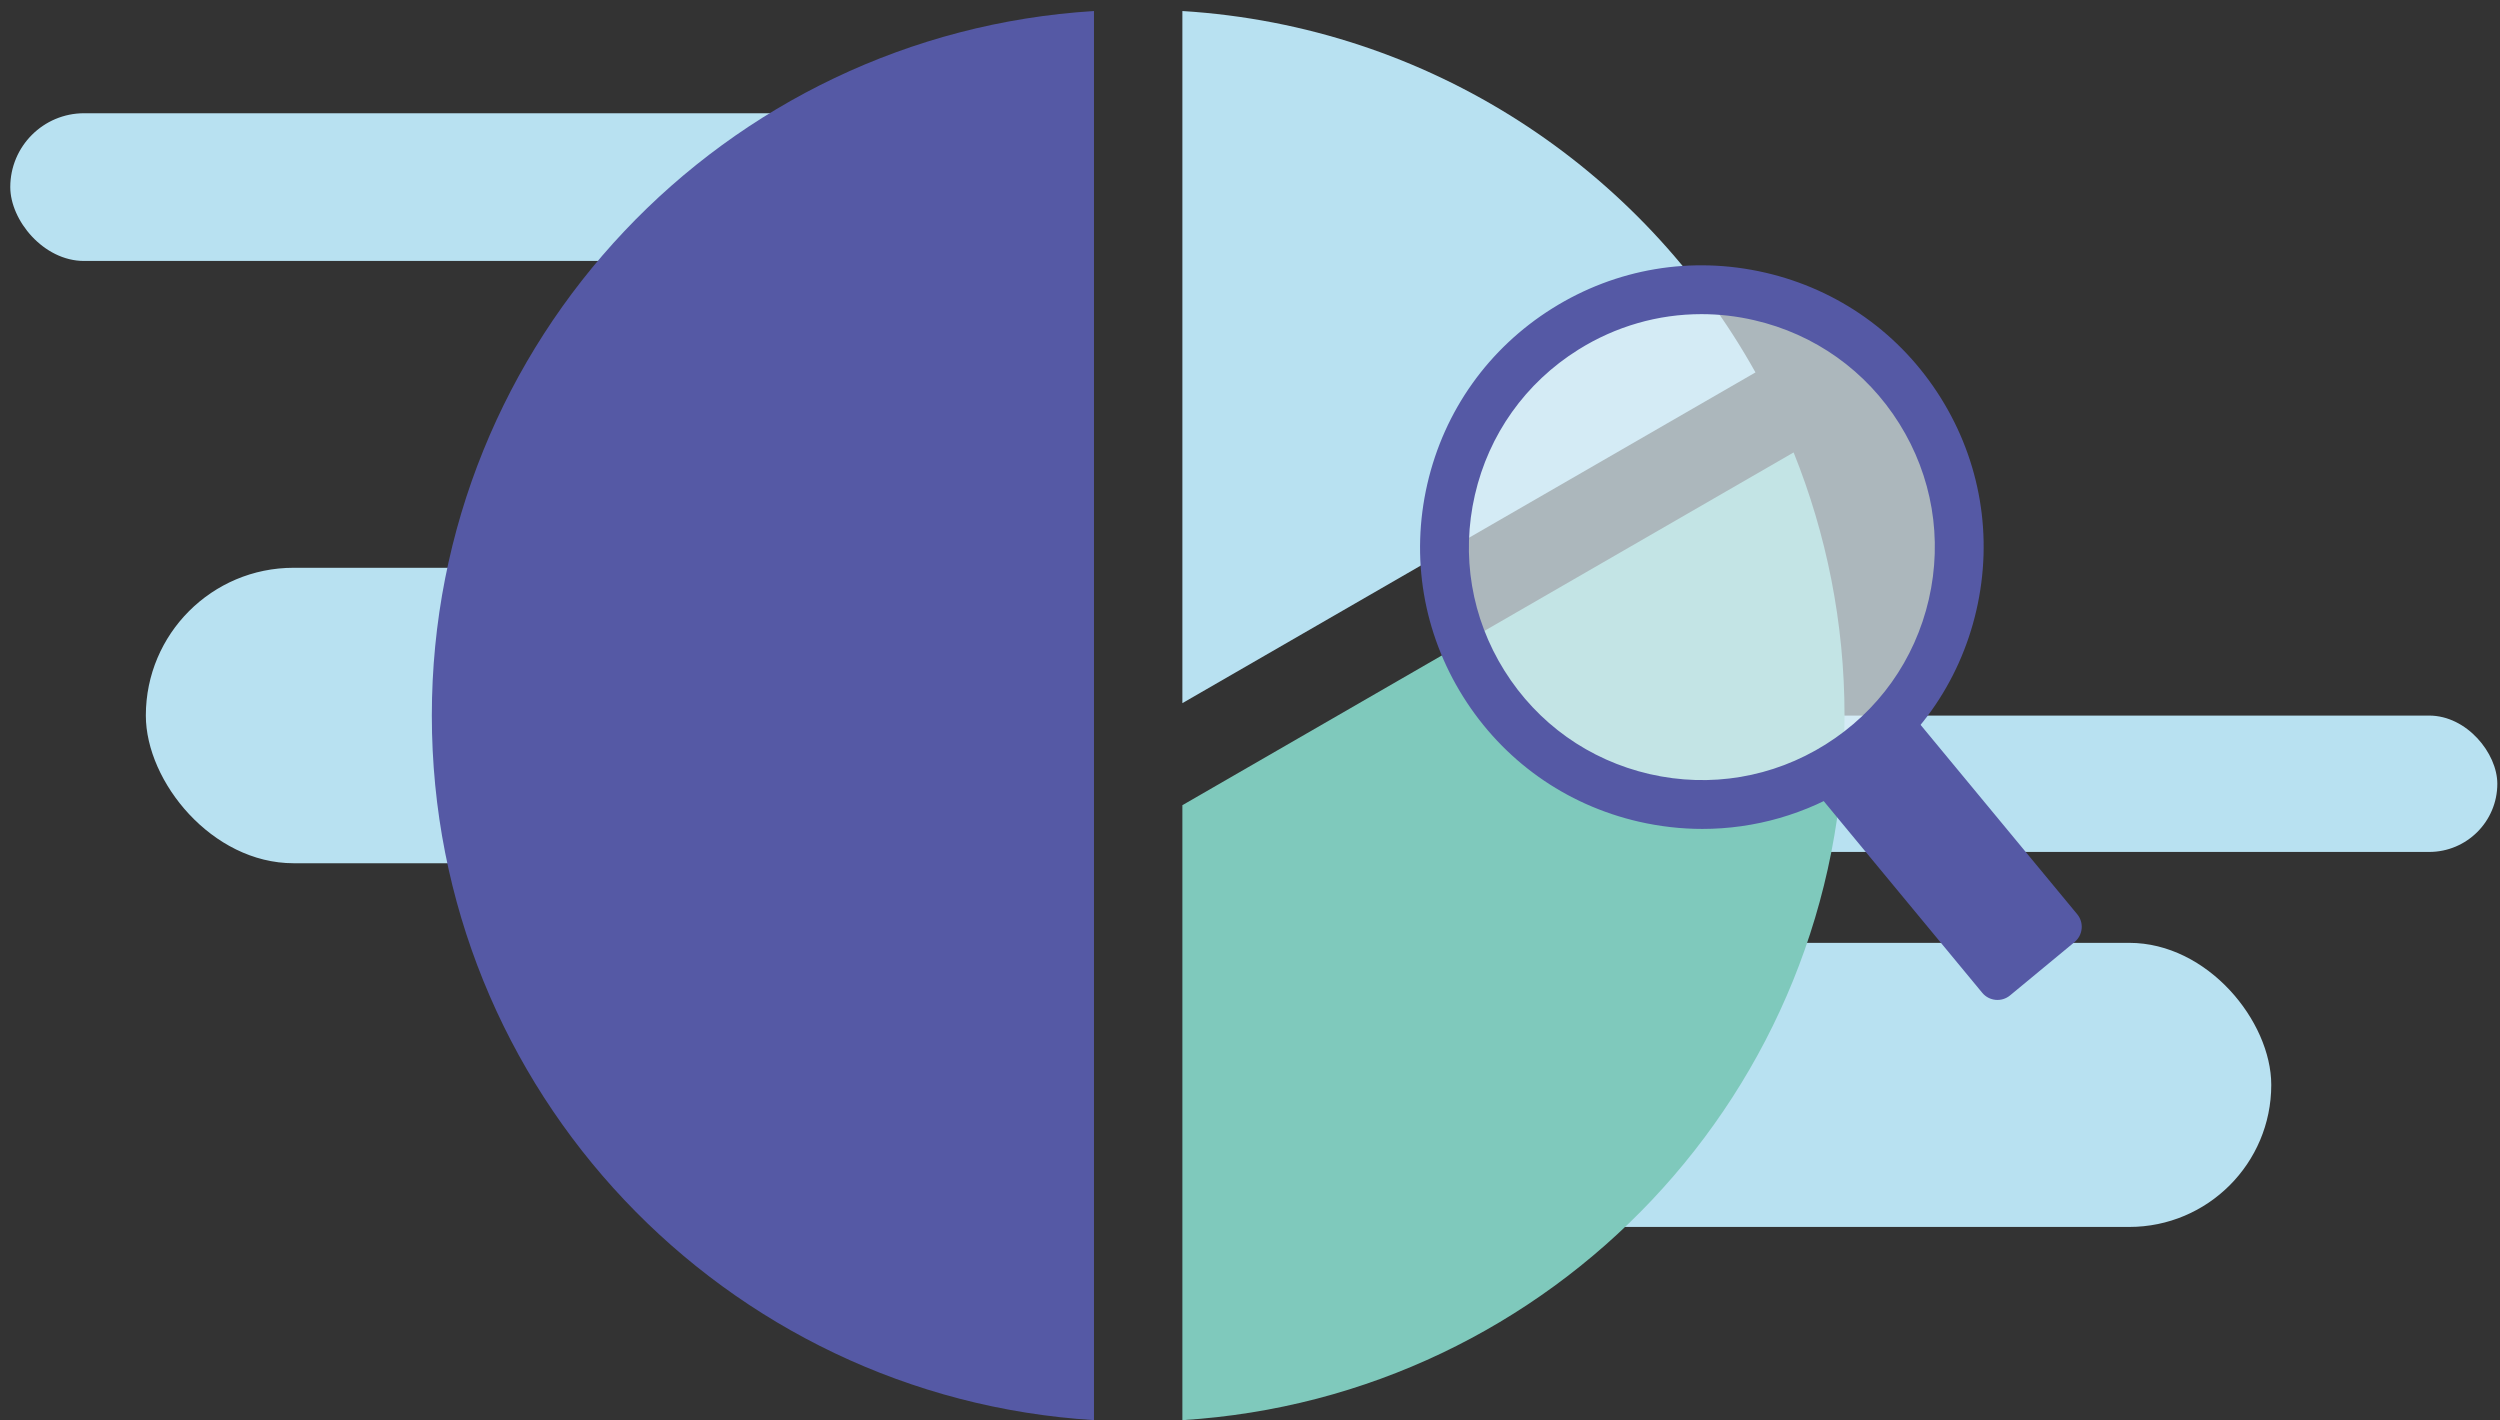
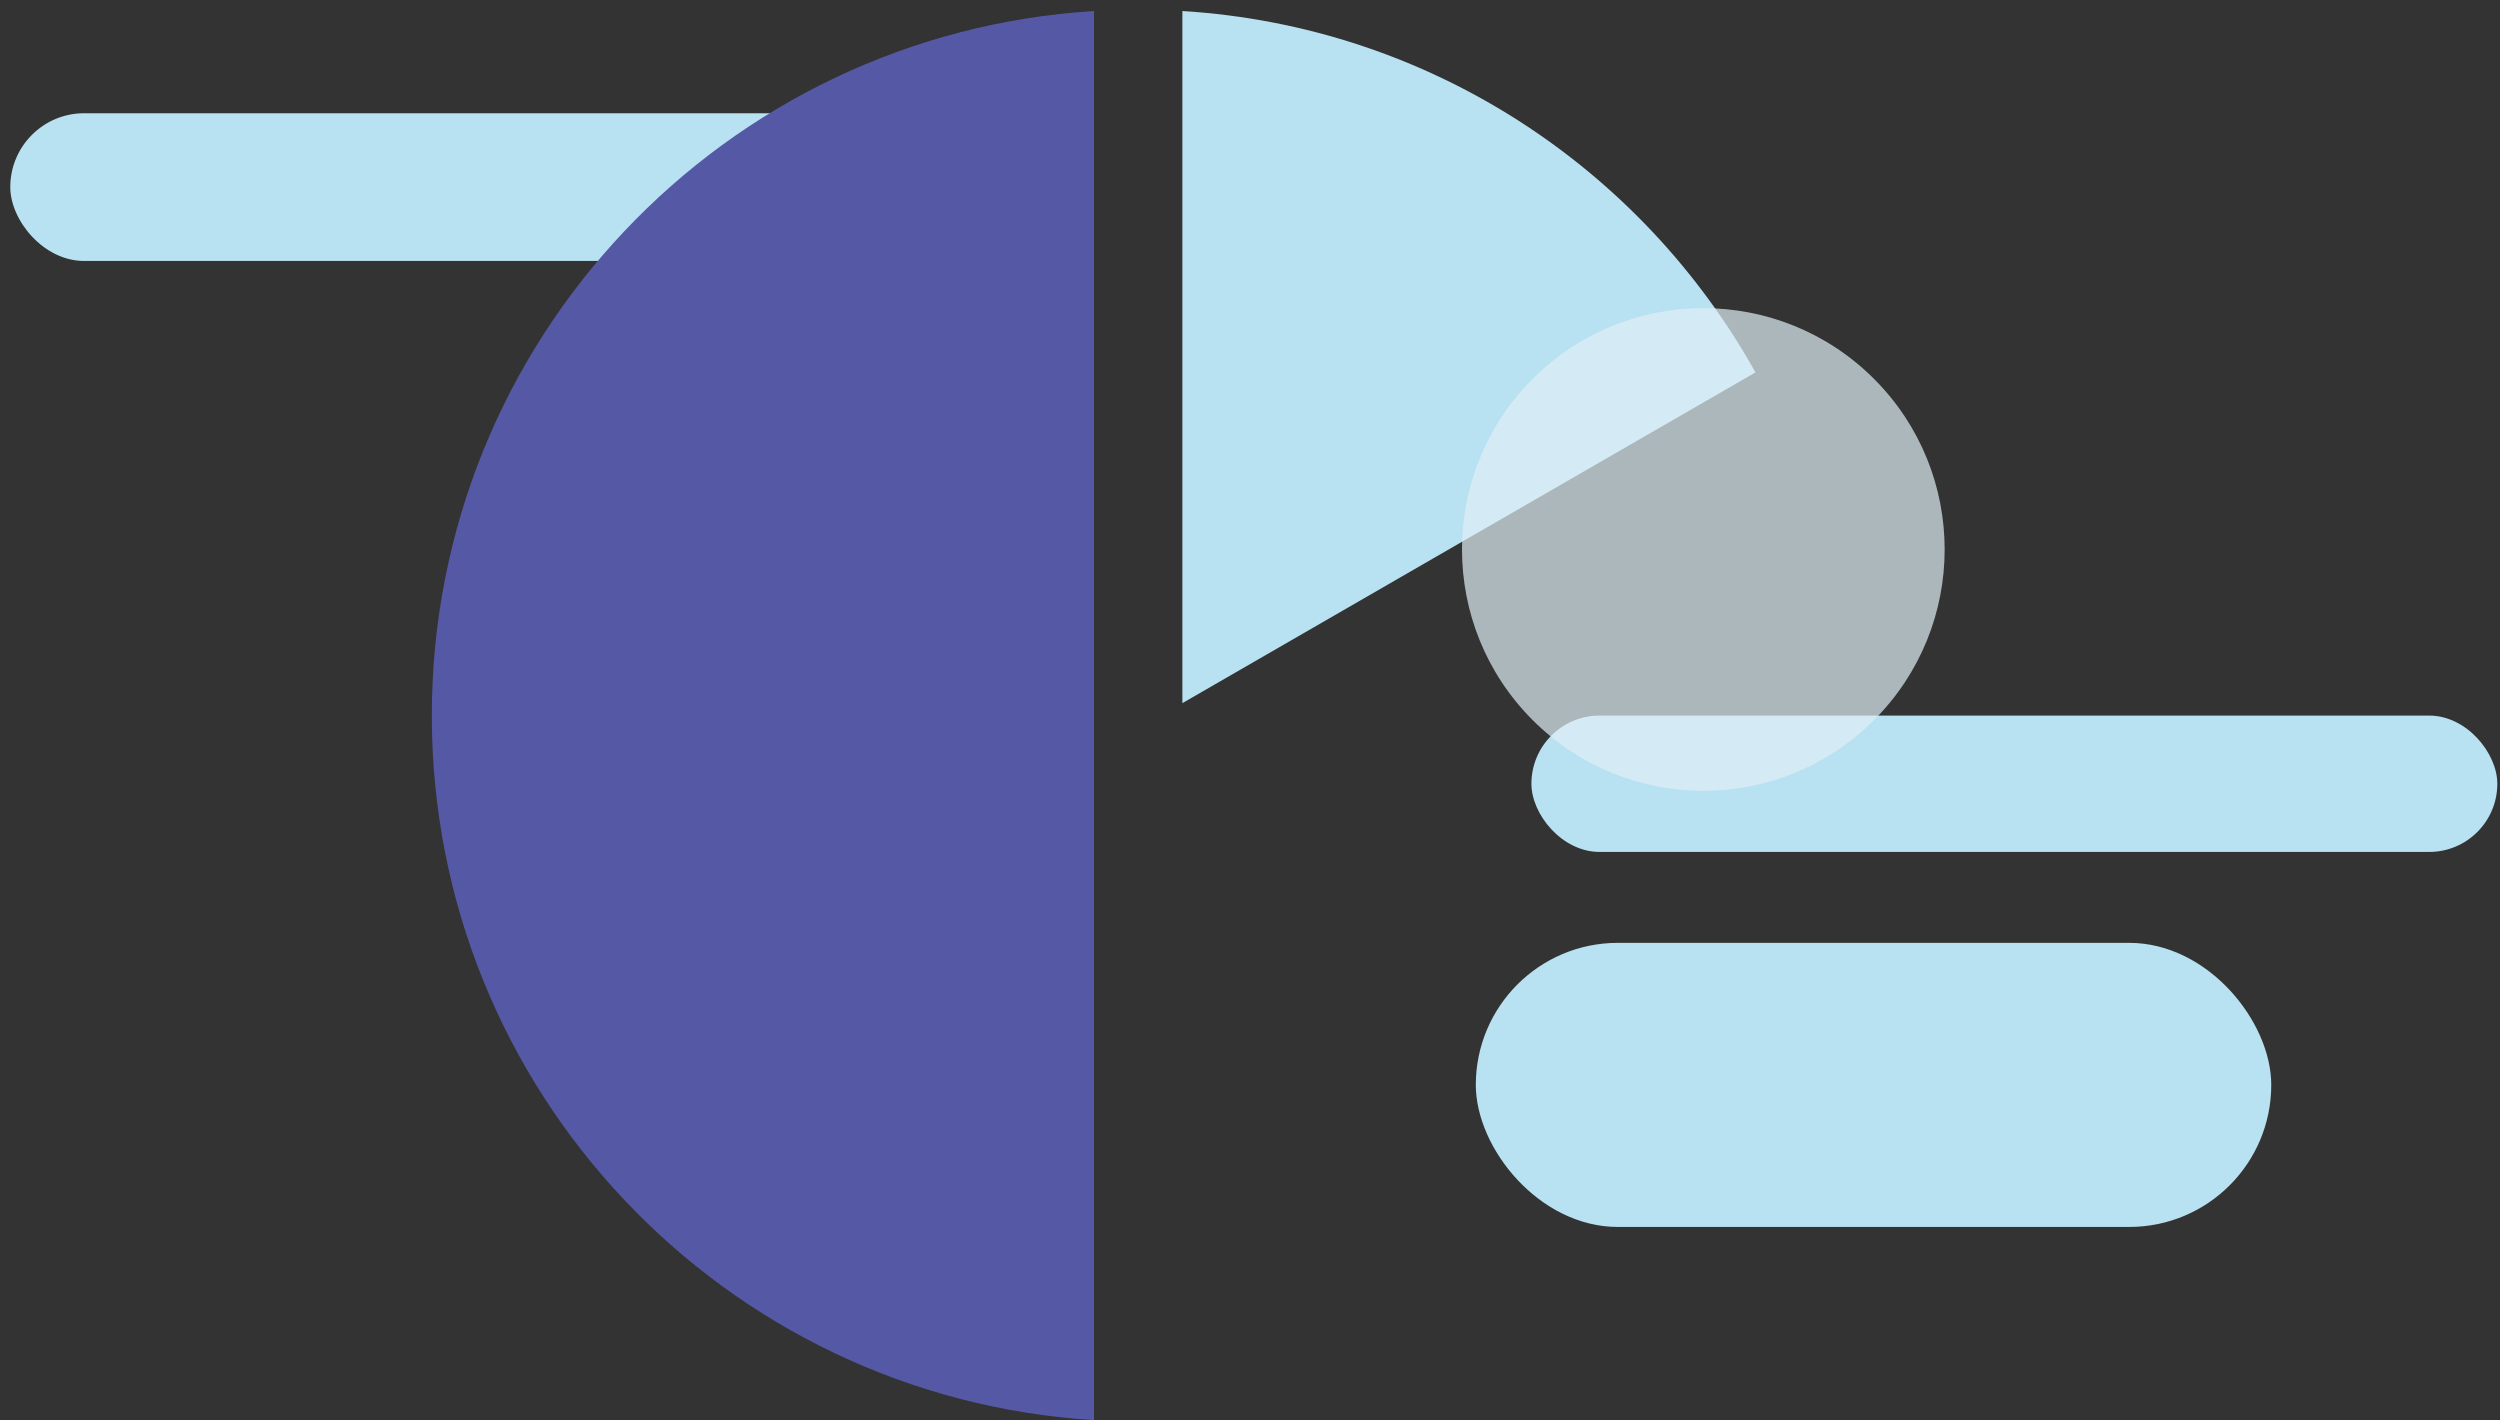
<svg xmlns="http://www.w3.org/2000/svg" width="220" height="125" viewBox="0 0 220 125" fill="none">
  <rect x="0" y="0" width="220" height="125" fill="#333333" stroke="none" />
  <rect x="0.904" y="9.965" width="91" height="13" rx="6.5" fill="#B8E1F1" />
-   <rect x="12.834" y="49.965" width="81" height="26" rx="13" fill="#B8E1F1" />
  <rect x="129.871" y="82.971" width="70" height="25" rx="12.5" fill="#B8E1F1" />
  <rect x="134.764" y="62.971" width="85" height="12" rx="6" fill="#B8E1F1" />
  <path d="M96.27 0.971C63.754 2.979 38.001 29.962 38.001 62.971C38.001 95.979 63.754 122.962 96.27 124.971V0.971Z" fill="#5559A5" />
  <path d="M104.049 61.877L154.481 32.772C144.456 14.793 125.765 2.312 104.049 0.971V61.877Z" fill="#B8E1F1" />
-   <path d="M104.049 70.857V124.972C136.564 122.963 162.318 95.98 162.318 62.972C162.318 54.784 160.718 46.973 157.839 39.815L104.049 70.857Z" fill="#7FC9BC" />
  <g opacity="0.7">
    <path d="M164.909 63.37C173.203 55.077 173.203 41.63 164.909 33.337C156.616 25.043 143.17 25.043 134.876 33.337C126.583 41.63 126.583 55.077 134.876 63.37C143.17 71.664 156.616 71.664 164.909 63.37Z" fill="#E0F0F7" />
  </g>
-   <path d="M182.566 82.897L176.881 87.599C176.146 88.207 175.047 88.103 174.439 87.368L159.533 69.344C158.925 68.609 159.029 67.51 159.764 66.902L165.449 62.201C166.184 61.593 167.282 61.697 167.89 62.432L182.797 80.455C183.405 81.19 183.301 82.289 182.566 82.897Z" fill="#5559A5" />
-   <path d="M149.811 72.945C147.946 72.945 146.069 72.733 144.206 72.305C137.753 70.82 132.264 66.912 128.751 61.299C125.238 55.687 124.12 49.042 125.605 42.589C127.09 36.136 130.998 30.647 136.611 27.134C142.223 23.62 148.868 22.503 155.321 23.988C161.774 25.472 167.263 29.381 170.776 34.993C174.29 40.606 175.407 47.251 173.922 53.704C172.438 60.157 168.529 65.645 162.917 69.159C158.924 71.658 154.408 72.945 149.811 72.945ZM149.724 27.644C145.924 27.644 142.191 28.708 138.89 30.774C134.249 33.679 131.018 38.217 129.791 43.552C128.563 48.887 129.487 54.38 132.392 59.021C135.296 63.661 139.834 66.892 145.169 68.12C150.504 69.347 155.998 68.423 160.638 65.519C165.278 62.614 168.509 58.076 169.737 52.741C170.964 47.406 170.04 41.913 167.136 37.272C164.231 32.632 159.694 29.401 154.358 28.174C152.819 27.819 151.266 27.644 149.724 27.644Z" fill="#5559A5" />
</svg>